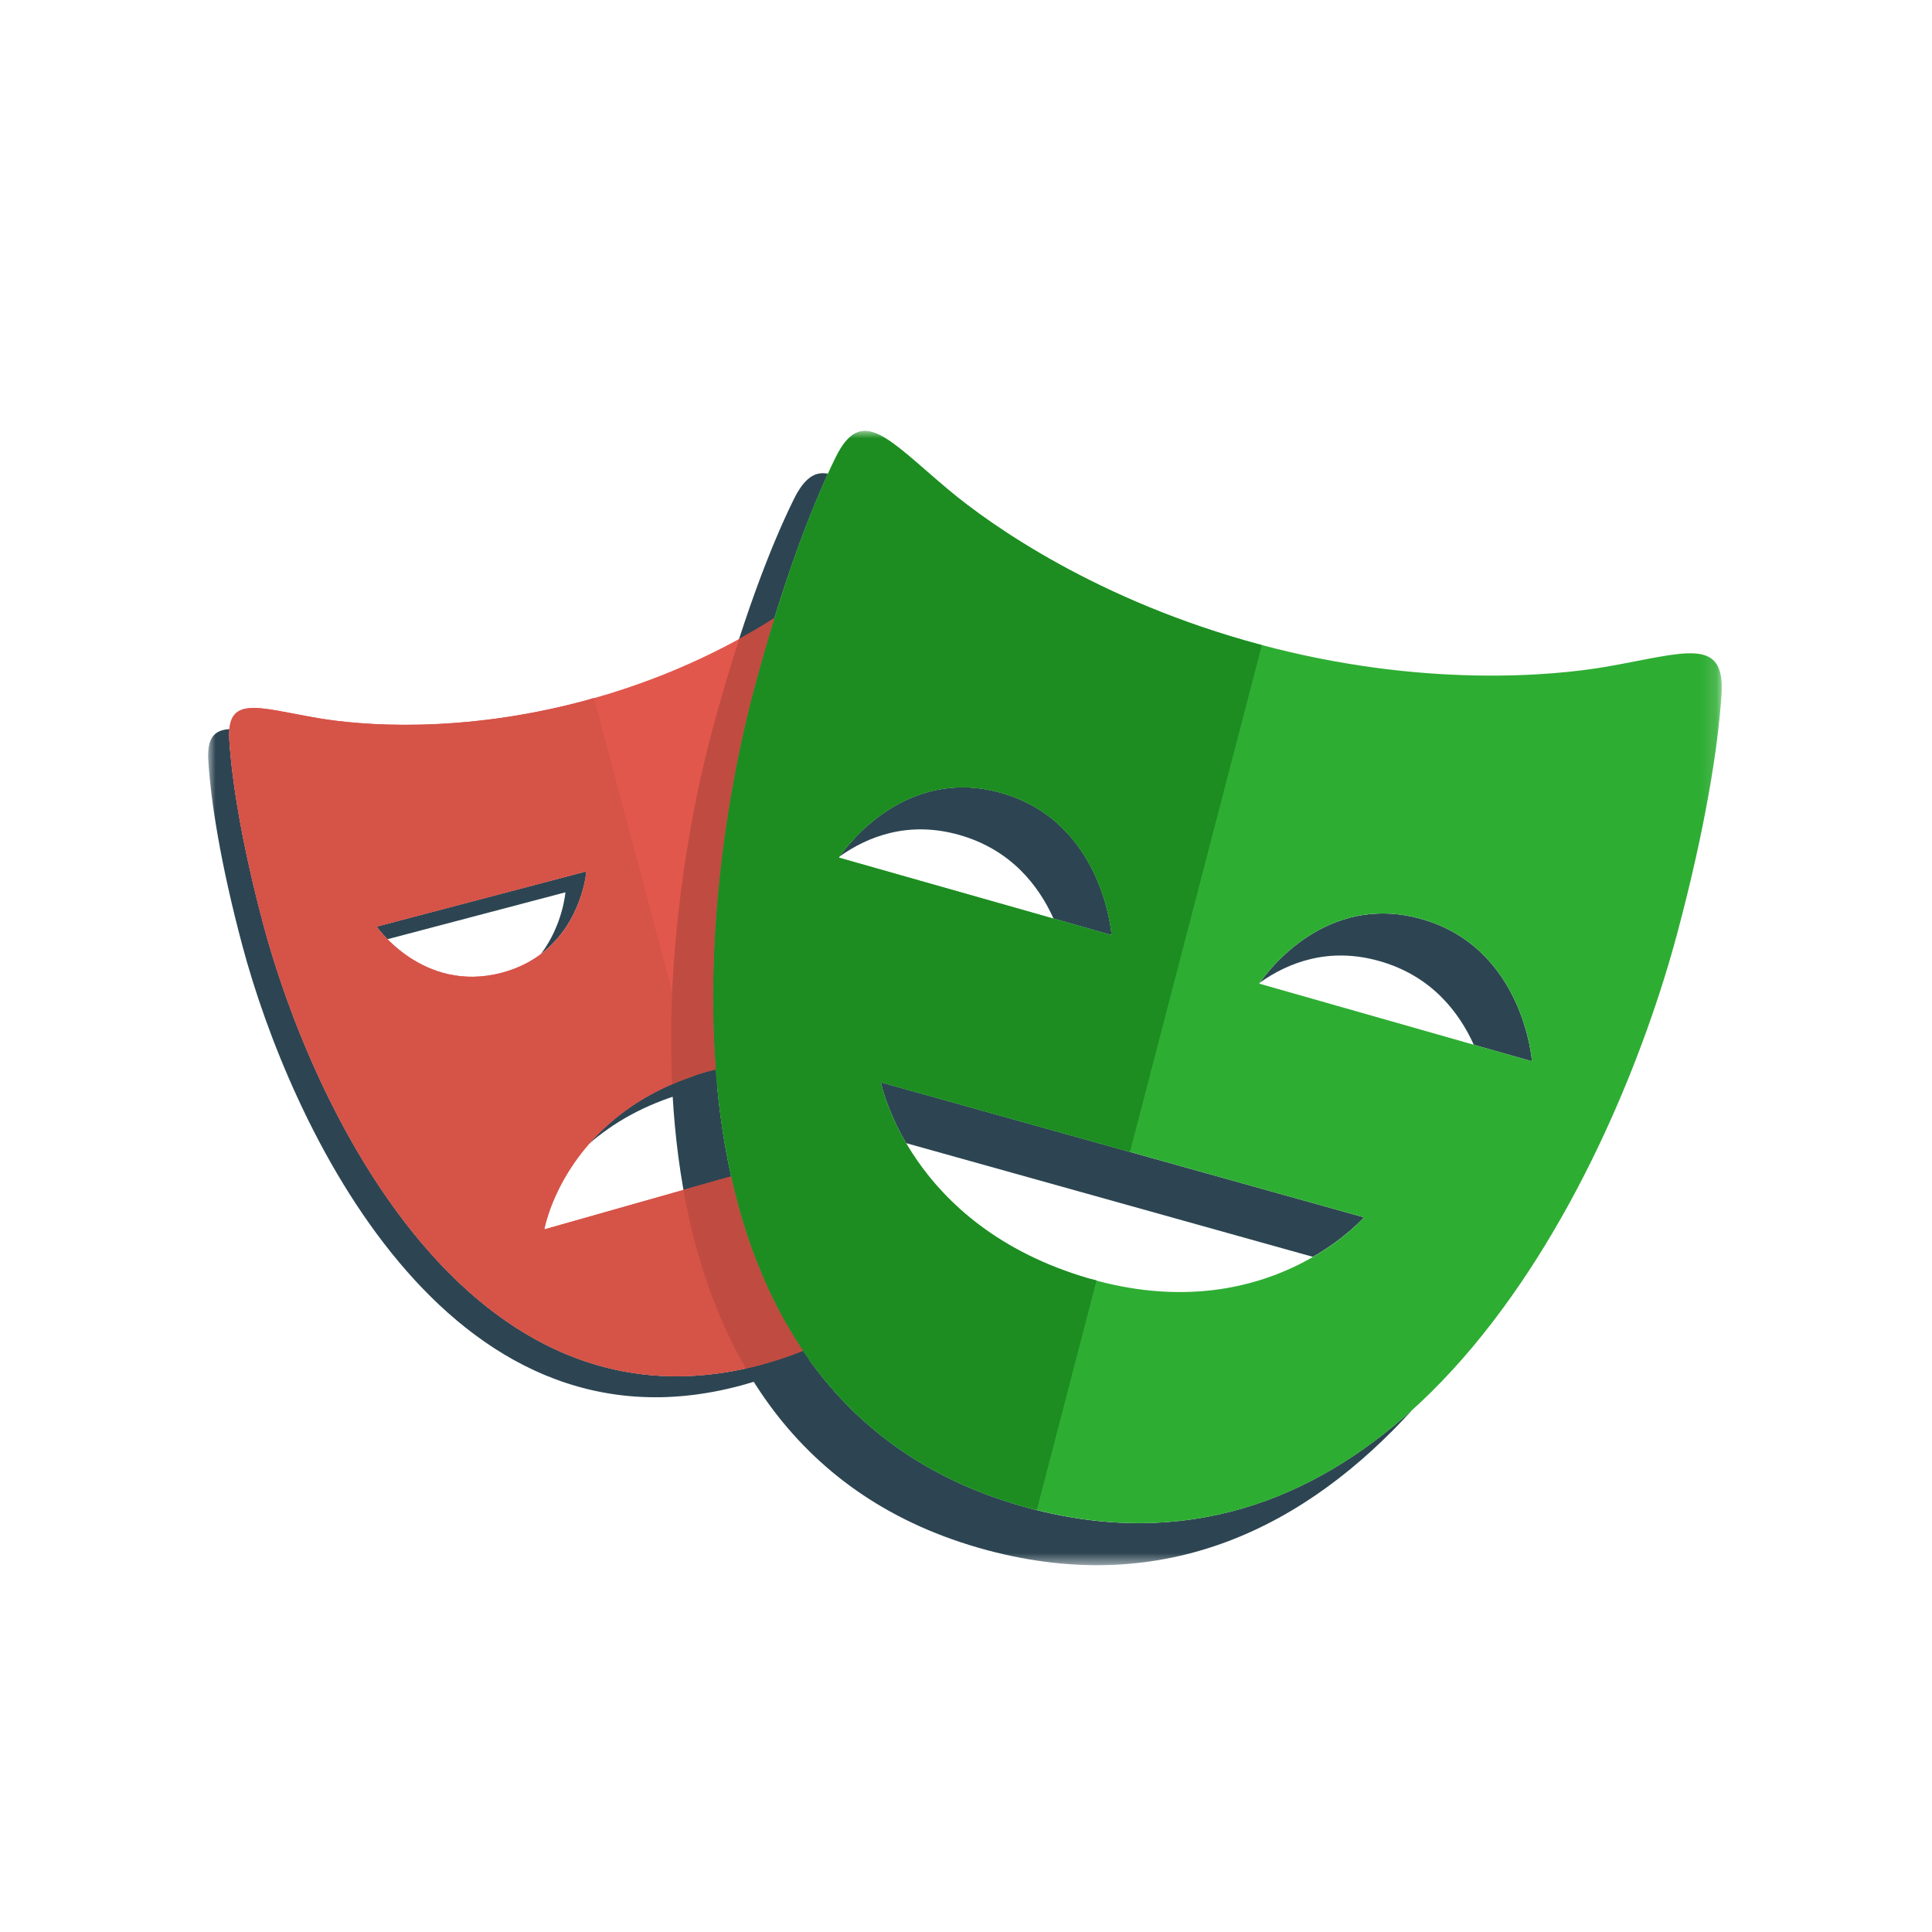
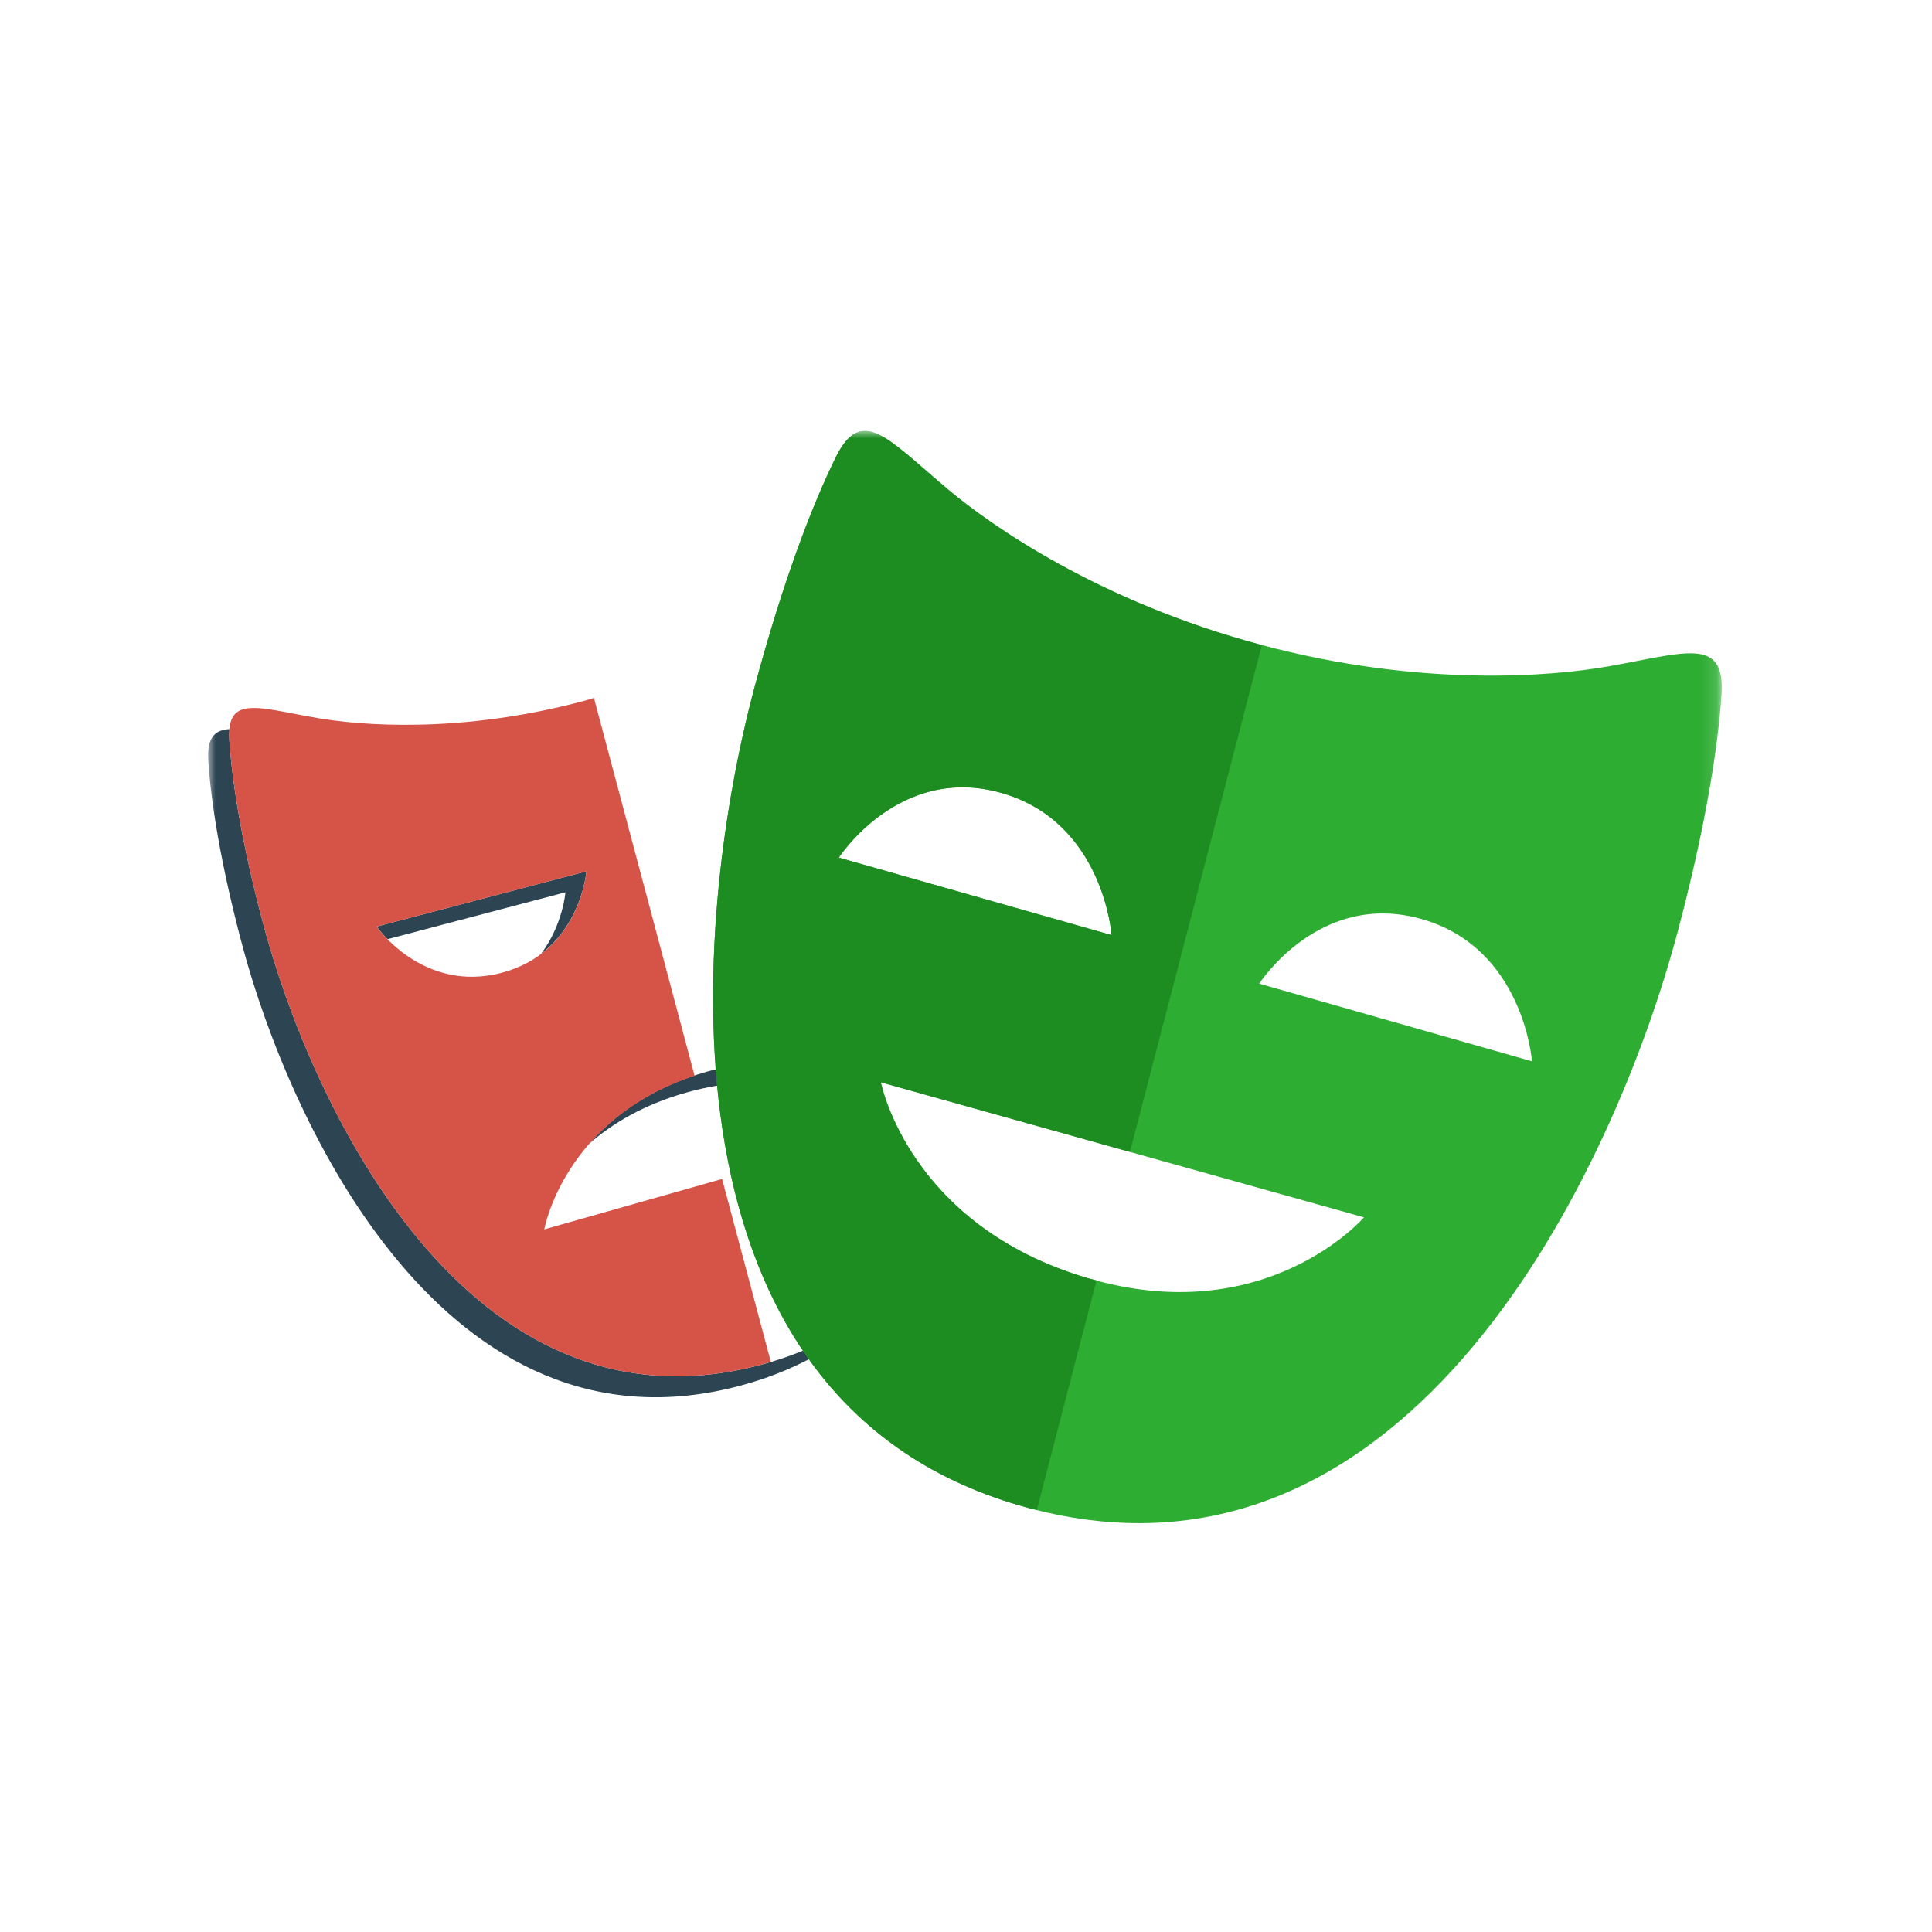
<svg xmlns="http://www.w3.org/2000/svg" width="130" height="130" viewBox="0 0 130 130" fill="none">
  <mask id="mask0_278_2207" style="mask-type:luminance" maskUnits="userSpaceOnUse" x="14" y="29" width="102" height="77">
    <path d="M115.856 29H14V105.386H115.856V29Z" fill="white" />
  </mask>
  <g mask="url(#mask0_278_2207)">
    <path d="M47.574 72.107C43.771 73.185 41.277 75.078 39.634 76.968C41.208 75.591 43.316 74.327 46.16 73.521C49.069 72.697 51.551 72.703 53.6 73.099V71.496C51.852 71.335 49.846 71.463 47.574 72.108V72.107ZM39.46 58.629L25.341 62.348C25.341 62.348 25.598 62.712 26.075 63.197L38.046 60.042C38.046 60.042 37.876 62.228 36.403 64.184C39.19 62.076 39.46 58.629 39.46 58.629ZM51.281 91.813C31.41 97.164 20.897 74.137 17.715 62.185C16.244 56.668 15.602 52.49 15.431 49.793C15.415 49.549 15.418 49.303 15.441 49.06C14.41 49.122 13.917 49.658 14.017 51.207C14.189 53.902 14.83 58.08 16.3 63.598C19.482 75.549 29.996 98.576 49.867 93.225C54.192 92.06 57.44 89.937 59.881 87.228C57.632 89.258 54.819 90.857 51.281 91.813ZM55.014 44.535V45.949H62.808C62.648 45.448 62.488 44.997 62.327 44.535H55.014Z" fill="#2D4552" />
-     <path d="M64.552 56.182C68.057 57.178 69.911 59.635 70.891 61.81L74.799 62.92C74.799 62.92 74.266 55.309 67.381 53.354C60.94 51.523 56.977 56.932 56.495 57.632C58.369 56.297 61.104 55.204 64.552 56.182ZM95.662 61.844C89.215 60.007 85.254 65.426 84.779 66.116C86.654 64.784 89.388 63.69 92.834 64.673C96.334 65.67 98.185 68.125 99.169 70.301L103.083 71.414C103.083 71.414 102.541 63.801 95.662 61.844ZM91.78 81.913L59.269 72.824C59.269 72.824 59.62 74.608 60.971 76.919L88.344 84.571C90.597 83.268 91.78 81.913 91.78 81.913ZM69.24 101.477C43.498 94.574 46.61 61.776 50.775 46.234C52.489 39.828 54.253 35.068 55.715 31.877C54.842 31.698 54.119 32.157 53.406 33.609C51.853 36.758 49.868 41.884 47.946 49.061C43.782 64.603 40.669 97.402 66.411 104.304C78.544 107.555 87.996 102.615 95.041 94.856C88.353 100.913 79.814 104.31 69.238 101.478L69.24 101.477Z" fill="#2D4552" />
-     <path d="M55.016 84.127V77.508L36.627 82.724C36.627 82.724 37.985 74.828 47.576 72.108C50.485 71.284 52.967 71.289 55.016 71.686V44.537H64.225C63.222 41.44 62.252 39.054 61.438 37.397C60.09 34.653 58.709 36.472 55.572 39.094C53.363 40.94 47.782 44.877 39.381 47.139C30.981 49.404 24.19 48.804 21.356 48.313C17.339 47.62 15.238 46.737 15.435 49.793C15.607 52.487 16.248 56.667 17.718 62.185C20.9 74.136 31.414 97.163 51.285 91.812C56.475 90.413 60.139 87.649 62.678 84.126H55.017V84.128L55.016 84.127ZM25.342 62.349L39.463 58.63C39.463 58.63 39.051 64.062 33.758 65.458C28.463 66.852 25.342 62.349 25.342 62.349Z" fill="#E2574C" />
    <path d="M108.161 44.849C104.491 45.493 95.685 46.294 84.802 43.377C73.916 40.462 66.693 35.363 63.831 32.966C59.775 29.568 57.99 27.207 56.234 30.779C54.681 33.929 52.696 39.057 50.774 46.234C46.611 61.776 43.499 94.574 69.24 101.475C94.975 108.371 108.676 78.409 112.841 62.865C114.763 55.69 115.605 50.255 115.836 46.752C116.102 42.783 113.374 43.936 108.161 44.849ZM56.442 57.709C56.442 57.709 60.499 51.399 67.379 53.355C74.264 55.311 74.797 62.922 74.797 62.922L56.442 57.709ZM73.238 86.019C61.137 82.475 59.27 72.824 59.27 72.824L91.779 81.913C91.779 81.913 85.217 89.52 73.238 86.018V86.019ZM84.731 66.187C84.731 66.187 88.783 59.882 95.662 61.843C102.541 63.801 103.083 71.413 103.083 71.413L84.732 66.187H84.731Z" fill="#2EAD33" />
    <path d="M48.587 79.33L36.624 82.721C36.624 82.721 37.924 75.318 46.737 72.384L39.964 46.962L39.378 47.139C30.978 49.404 24.186 48.804 21.353 48.313C17.335 47.62 15.235 46.737 15.431 49.794C15.602 52.489 16.244 56.667 17.714 62.185C20.895 74.136 31.41 97.163 51.28 91.812L51.865 91.628L48.588 79.33H48.587ZM25.339 62.349L39.46 58.629C39.46 58.629 39.048 64.061 33.754 65.457C28.458 66.85 25.338 62.349 25.338 62.349H25.339Z" fill="#D65348" />
    <path d="M73.784 86.153L73.236 86.019C61.135 82.475 59.267 72.825 59.267 72.825L76.032 77.511L84.907 43.407L84.8 43.379C73.914 40.462 66.692 35.364 63.829 32.968C59.773 29.57 57.988 27.208 56.232 30.78C54.681 33.93 52.695 39.058 50.773 46.235C46.61 61.777 43.498 94.576 69.239 101.476L69.766 101.596L73.784 86.154V86.153ZM56.443 57.707C56.443 57.707 60.499 51.398 67.379 53.354C74.264 55.309 74.798 62.92 74.798 62.92L56.443 57.707Z" fill="#1D8D22" />
-     <path d="M49.199 79.156L45.99 80.067C46.748 84.34 48.085 88.44 50.181 92.062C50.546 91.982 50.908 91.913 51.28 91.81C52.255 91.547 53.158 91.221 54.027 90.867C51.684 87.39 50.133 83.386 49.197 79.155L49.199 79.156ZM47.946 49.062C46.298 55.216 44.822 64.073 45.228 72.957C45.955 72.641 46.723 72.347 47.576 72.105L48.17 71.972C47.446 62.482 49.011 52.812 50.775 46.234C51.193 44.674 51.64 43.121 52.117 41.577C51.34 42.074 50.548 42.545 49.74 42.988C49.09 44.996 48.492 47.021 47.947 49.061L47.946 49.062Z" fill="#C04B41" />
  </g>
</svg>